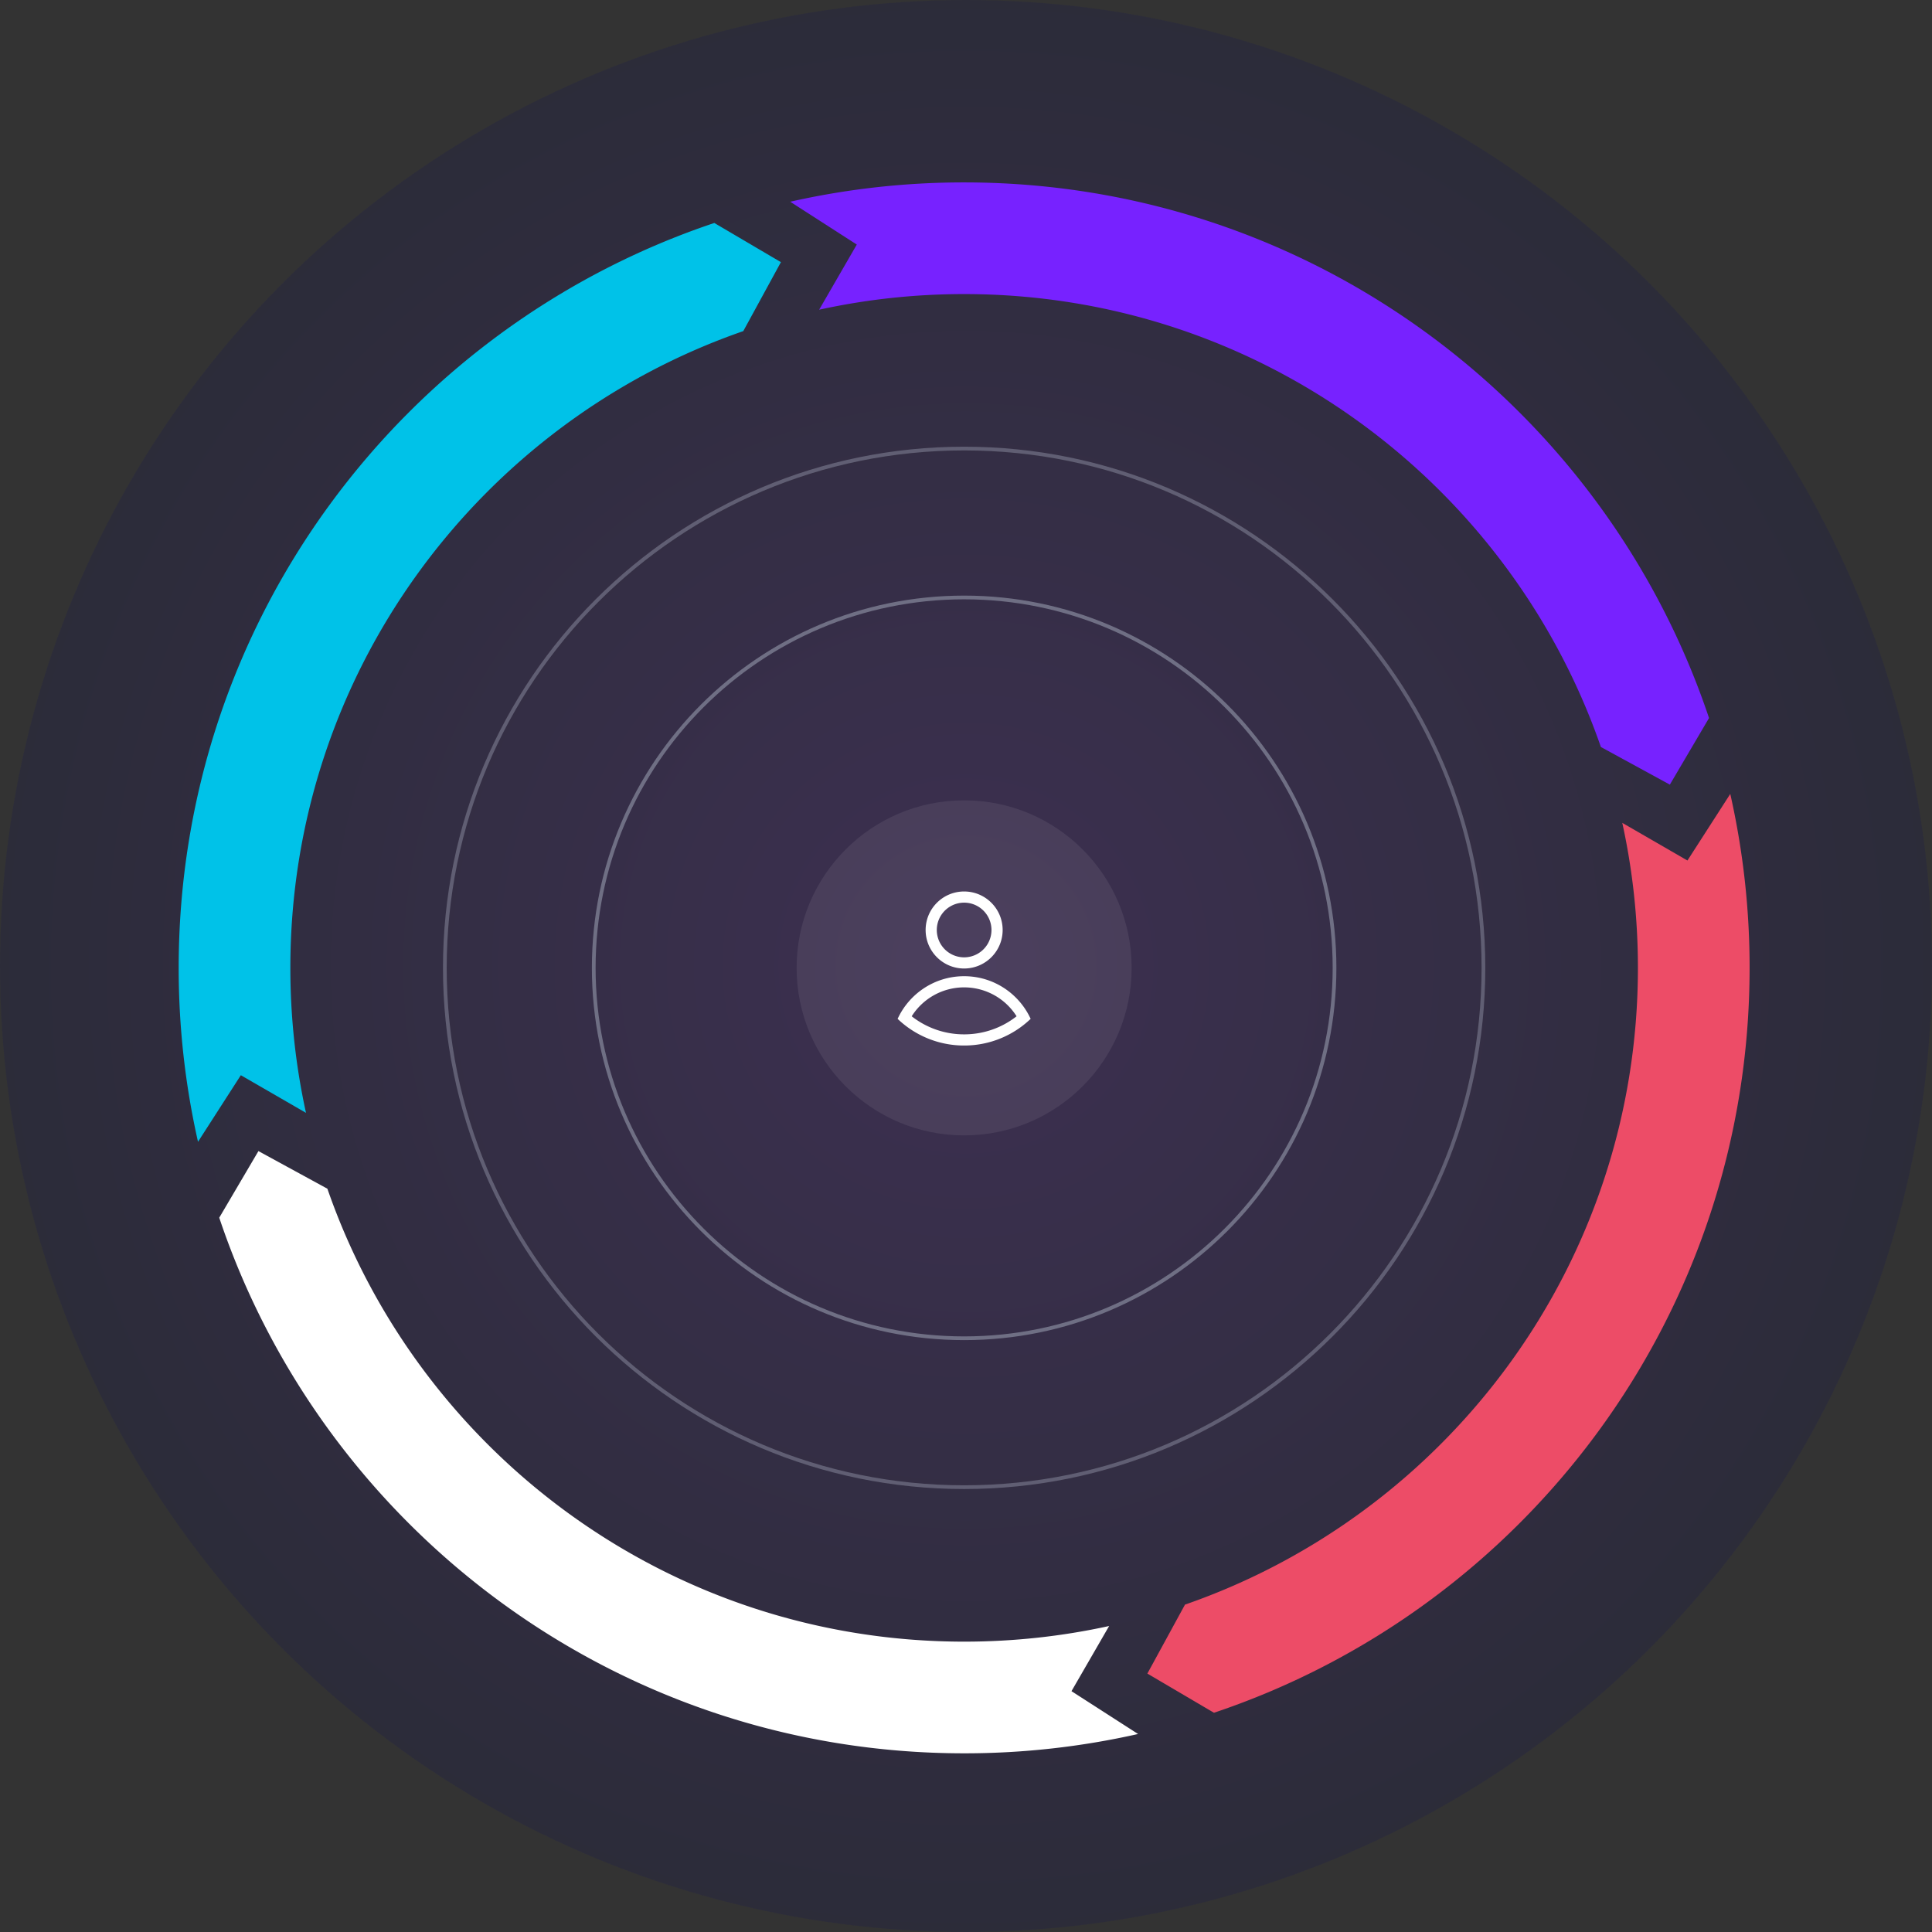
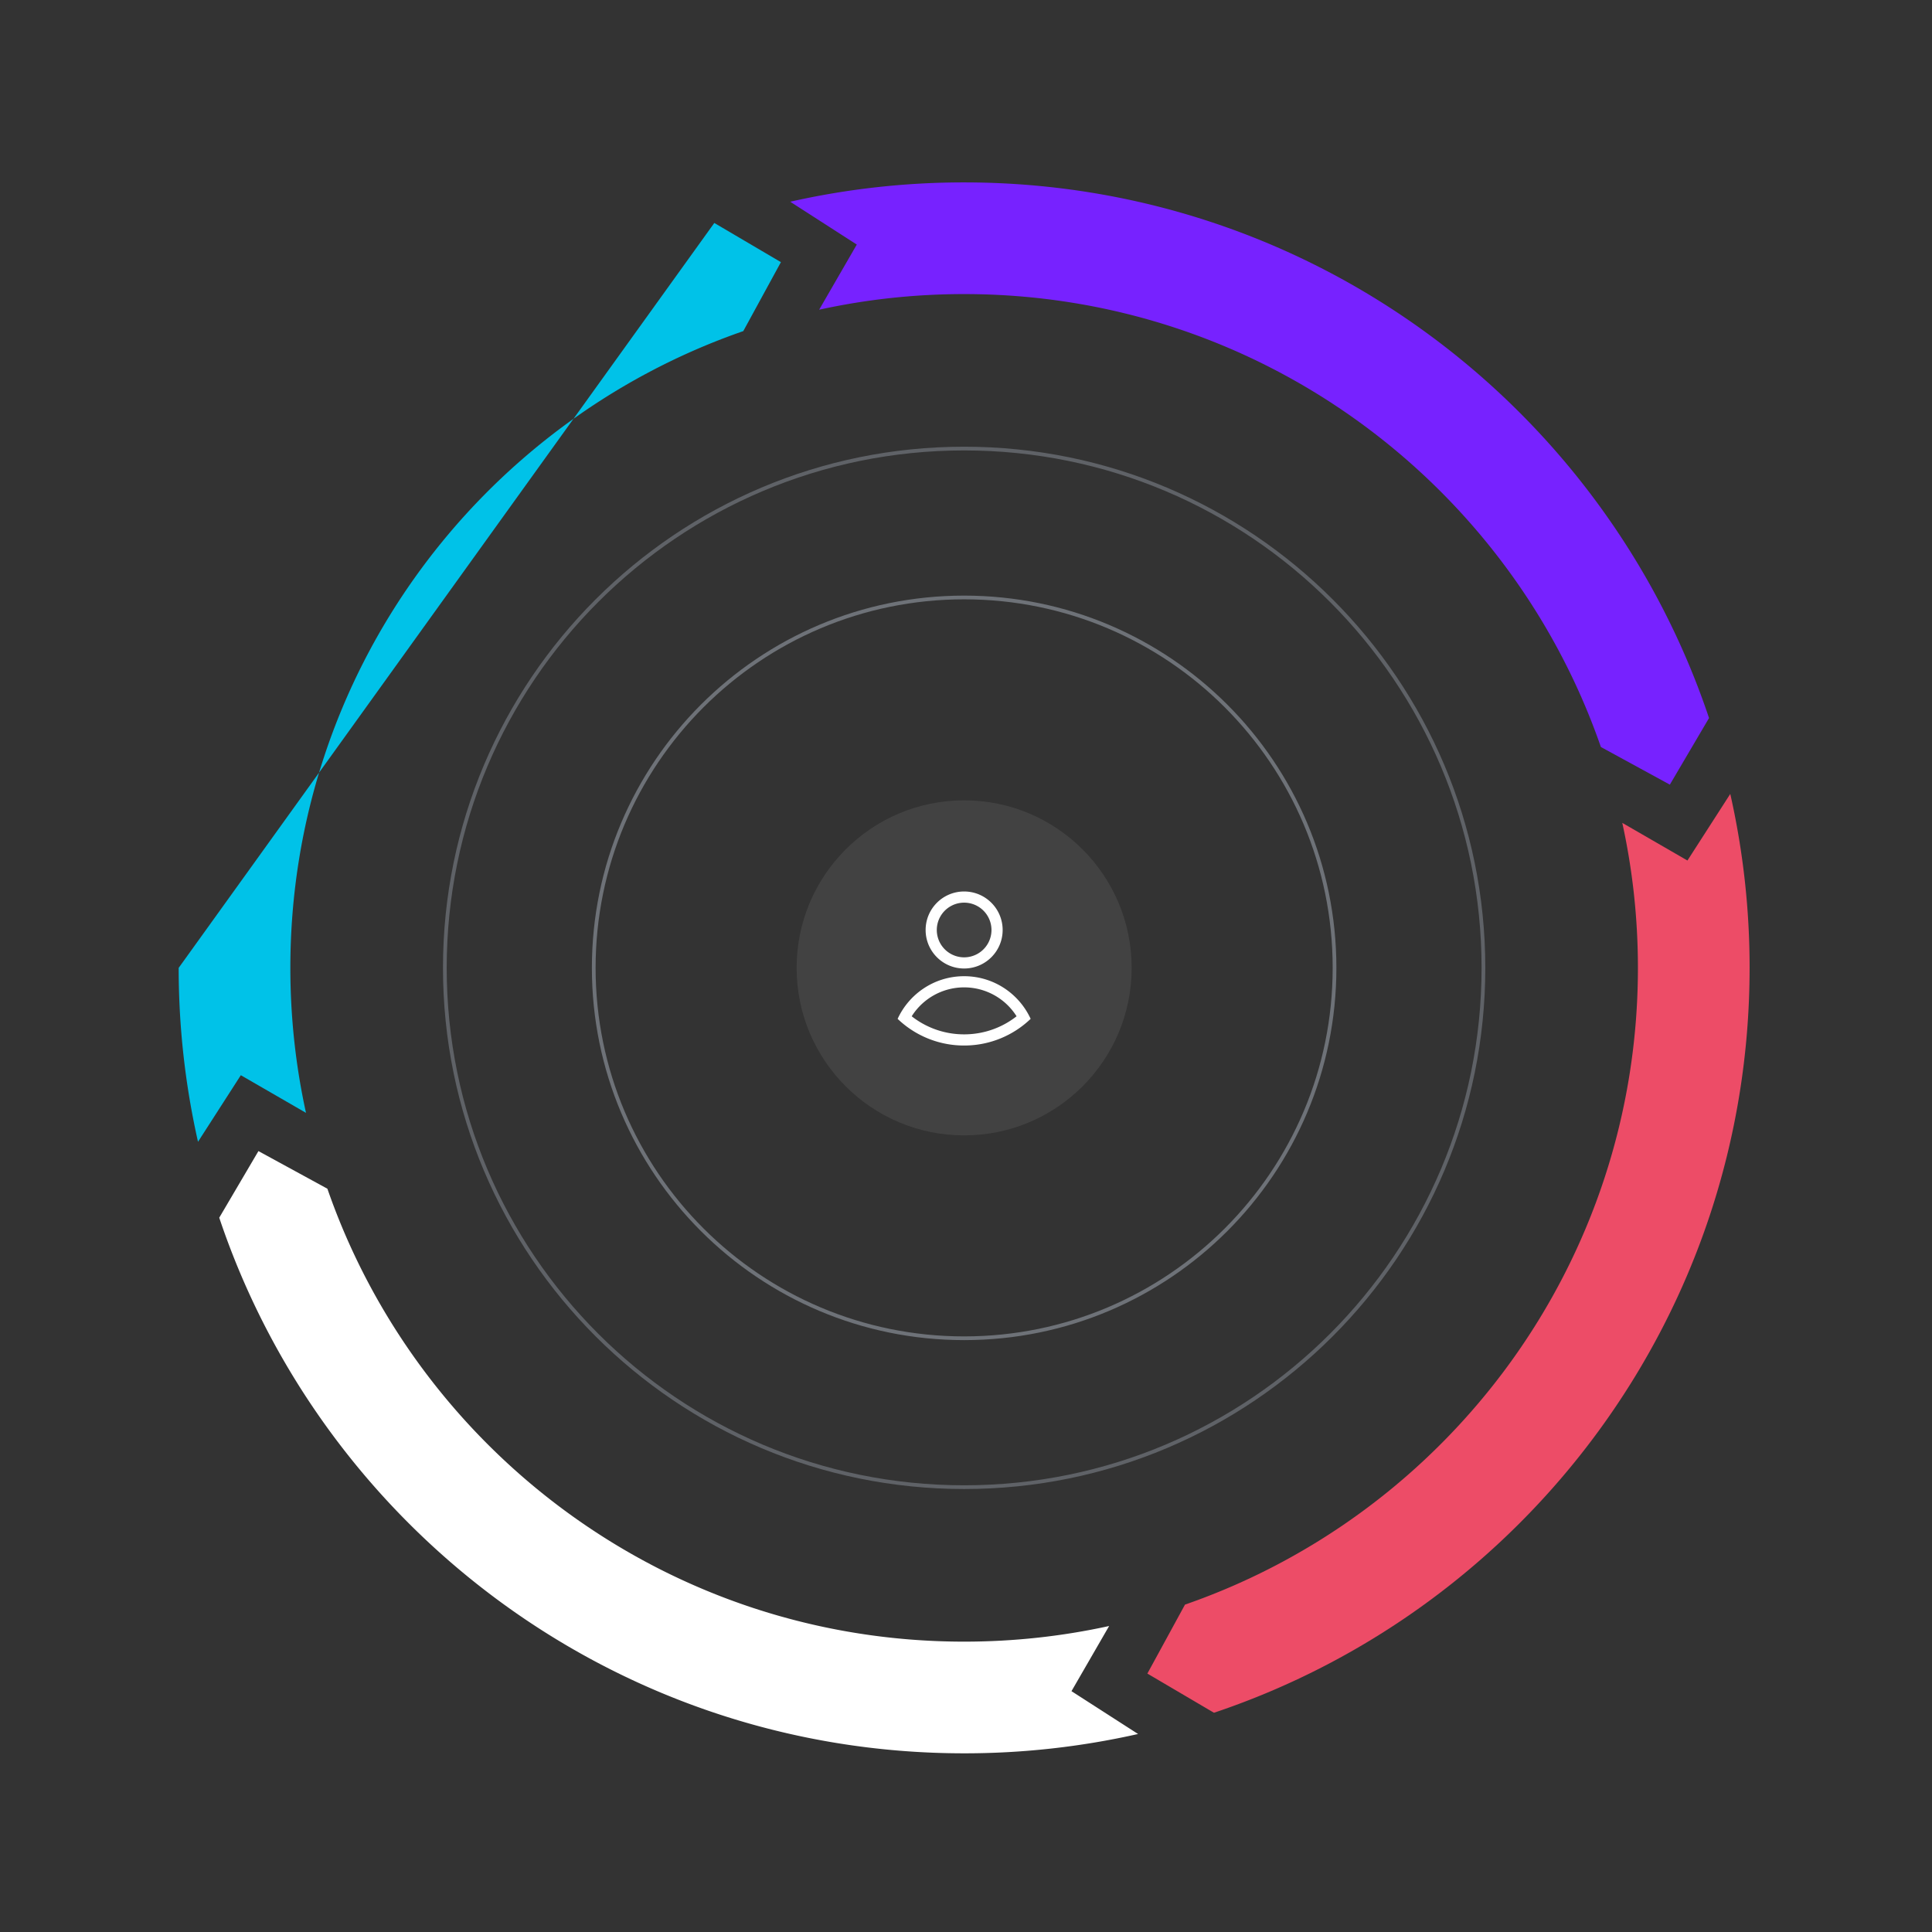
<svg xmlns="http://www.w3.org/2000/svg" width="519" height="519" viewBox="0 0 519 519">
  <rect x="0" y="0" width="519" height="519" fill="#333333" stroke="none" />
  <defs>
    <radialGradient cx="50%" cy="50%" fx="50%" fy="50%" r="50%" id="a">
      <stop stop-color="#72F" offset="0%" />
      <stop stop-color="#03045E" offset="100%" />
    </radialGradient>
  </defs>
  <g fill="none" fill-rule="evenodd">
-     <circle fill="url(#a)" opacity=".15" cx="259.5" cy="259.5" r="259.5" />
-     <path d="M191.887 59.897l17.892 10.526-10.108 18.525C128.847 113.51 78 180.817 78 260c0 13.372 1.45 26.405 4.201 38.95l-17.505-10.113-11.505 17.886A211.702 211.702 0 0148 260c0-93.07 60.257-172.066 143.887-200.103z" fill="#00C2E8" />
+     <path d="M191.887 59.897l17.892 10.526-10.108 18.525C128.847 113.51 78 180.817 78 260c0 13.372 1.45 26.405 4.201 38.95l-17.505-10.113-11.505 17.886A211.702 211.702 0 0148 260z" fill="#00C2E8" />
    <path d="M459.103 192.887l-10.526 17.892-18.525-10.108C405.49 129.847 338.183 79 259 79c-13.372 0-26.405 1.45-38.95 4.201l10.113-17.505-17.886-11.505A211.702 211.702 0 01259 49c93.07 0 172.066 60.257 200.103 143.887z" fill="#72F" />
    <path d="M326.113 460.103l-17.892-10.526 10.108-18.525C389.153 406.49 440 339.183 440 260c0-13.372-1.45-26.405-4.201-38.95l17.505 10.113 11.505-17.886A211.702 211.702 0 01470 260c0 93.07-60.257 172.066-143.887 200.103z" fill="#ED4C67" />
    <path d="M58.897 327.113l10.526-17.892 18.525 10.108C112.51 390.153 179.817 441 259 441c13.372 0 26.405-1.45 38.95-4.201l-10.113 17.505 17.886 11.505A211.702 211.702 0 01259 471c-93.07 0-172.066-60.257-200.103-143.887z" fill="#FFF" fill-rule="nonzero" />
    <path d="M259 120c77.32 0 140 62.68 140 140s-62.68 140-140 140-140-62.68-140-140 62.68-140 140-140zm0 1c-76.768 0-139 62.232-139 139s62.232 139 139 139 139-62.232 139-139-62.232-139-139-139z" fill="#C5D0E0" fill-rule="nonzero" opacity=".3" />
    <path d="M259 160c55.228 0 100 44.772 100 100s-44.772 100-100 100-100-44.772-100-100 44.772-100 100-100zm0 1c-54.676 0-99 44.324-99 99s44.324 99 99 99 99-44.324 99-99-44.324-99-99-99z" fill="#C5D0E0" fill-rule="nonzero" opacity=".4" />
    <circle fill="#FFF" opacity=".078" cx="259" cy="260" r="45" />
    <g fill="#FFF" fill-rule="nonzero">
      <path d="M259 262.241c7.928 0 14.76 4.694 17.867 11.454a25.759 25.759 0 01-17.384 7.163l-.483.004a25.775 25.775 0 01-17.868-7.164c3.057-6.65 9.714-11.3 17.473-11.453l.395-.004zm0 3a16.648 16.648 0 00-13.962 7.57l-.126.197.031.024a22.749 22.749 0 0013.587 4.825l.47.005c5.016 0 9.771-1.62 13.67-4.536l.416-.32-.124-.196a16.65 16.65 0 00-13.604-7.565l-.358-.004zm0-25.758c5.713 0 10.345 4.631 10.345 10.345 0 5.62-4.481 10.192-10.065 10.34l-.28.004c-5.713 0-10.345-4.631-10.345-10.344 0-5.62 4.481-10.193 10.065-10.342l.28-.003zm0 3a7.345 7.345 0 100 14.69 7.345 7.345 0 000-14.69z" />
    </g>
  </g>
</svg>